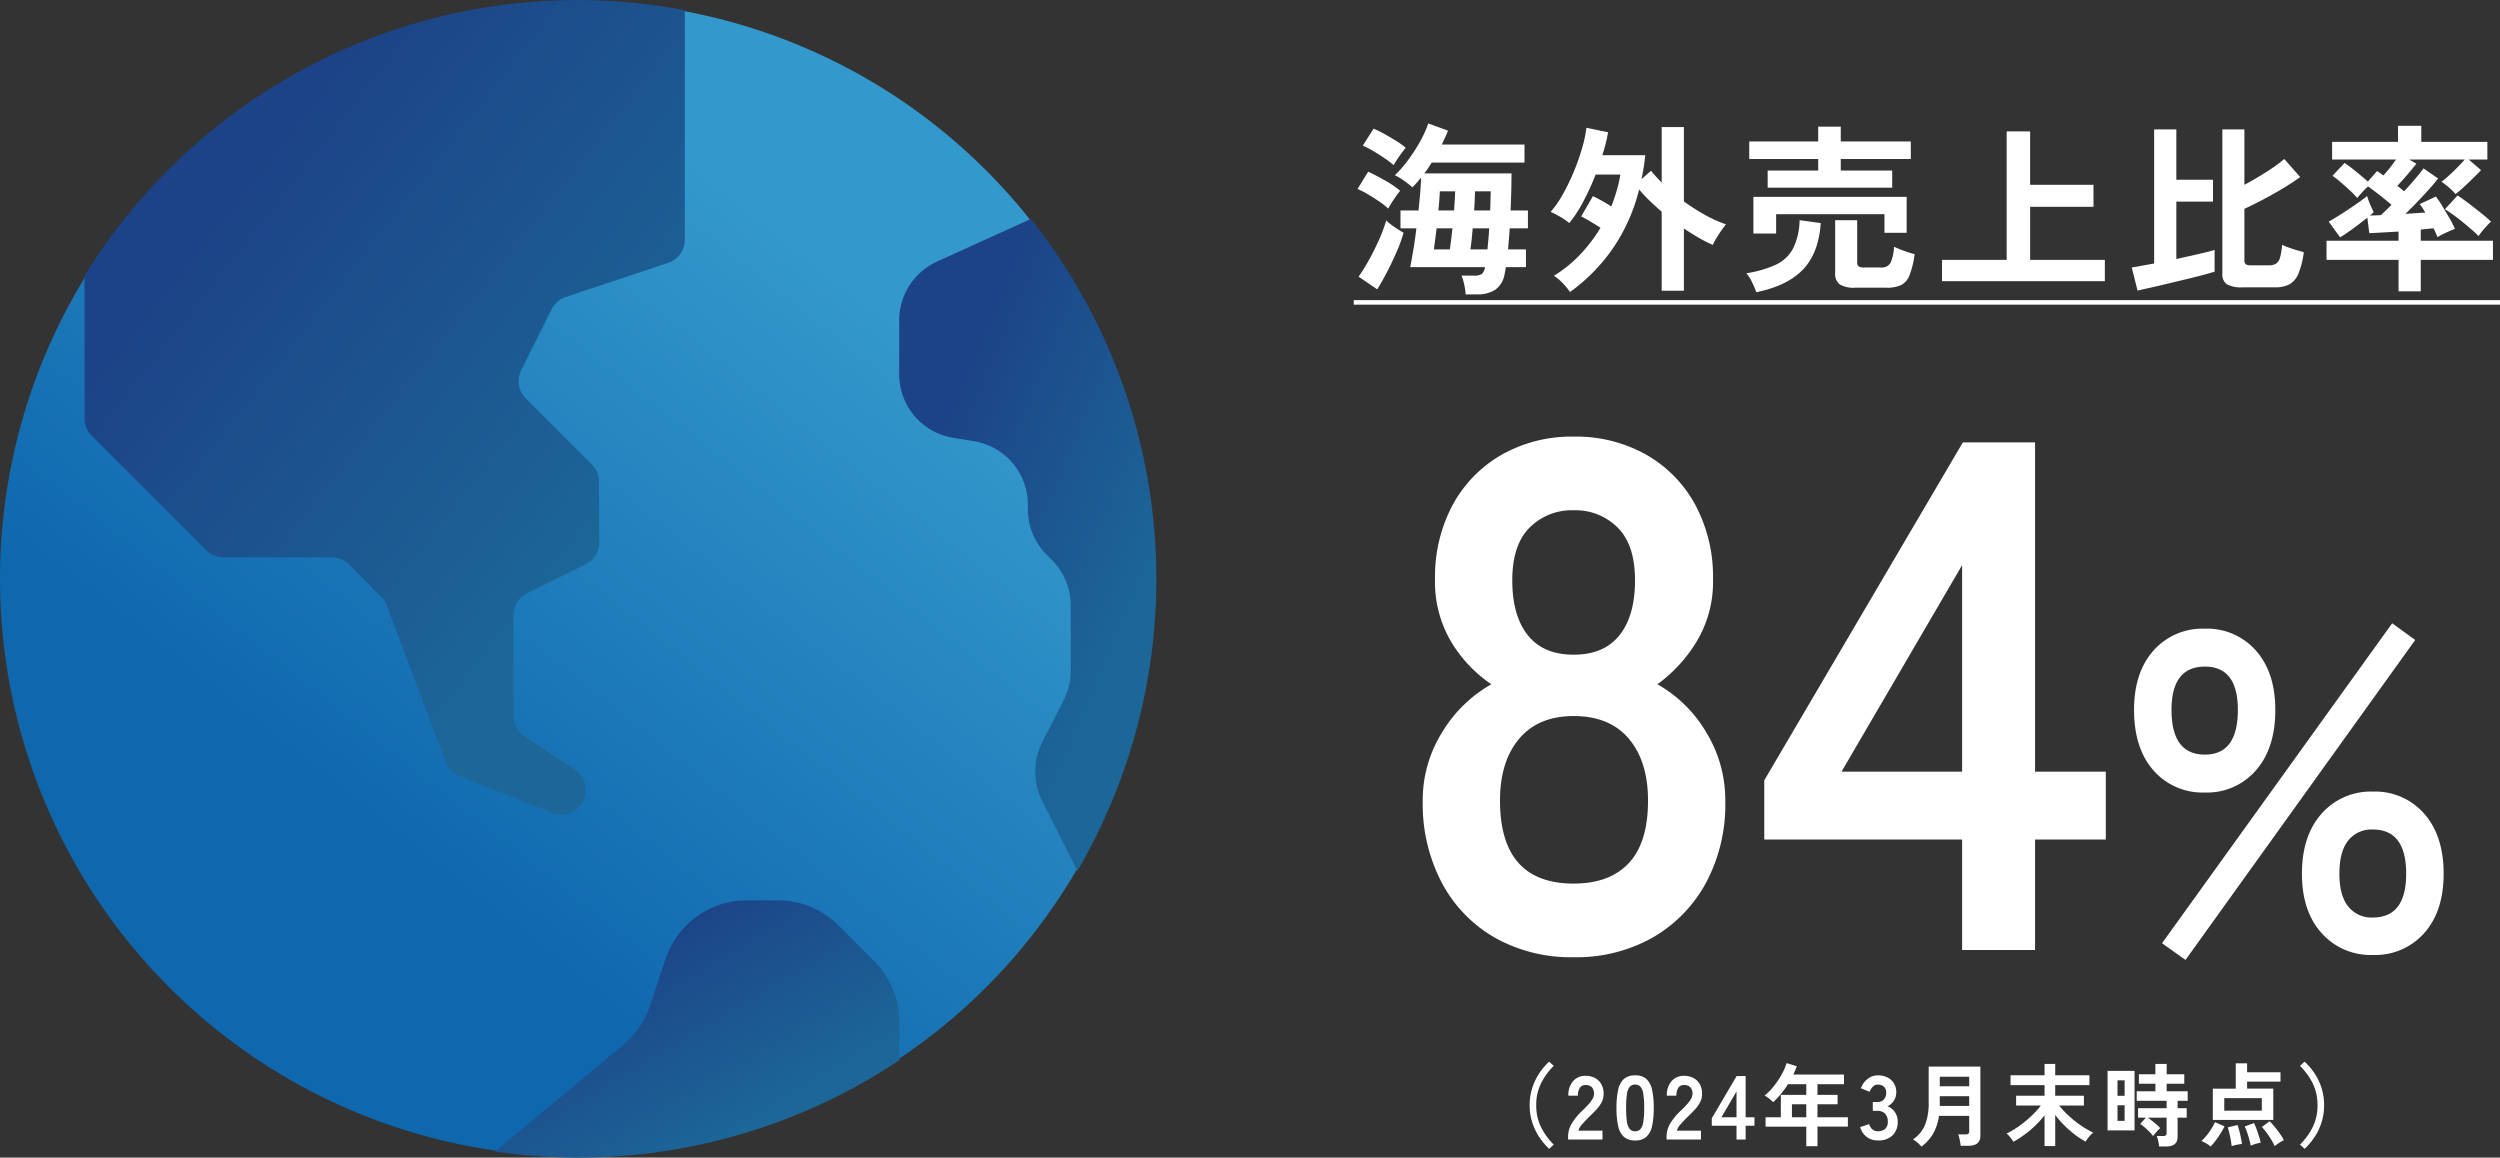
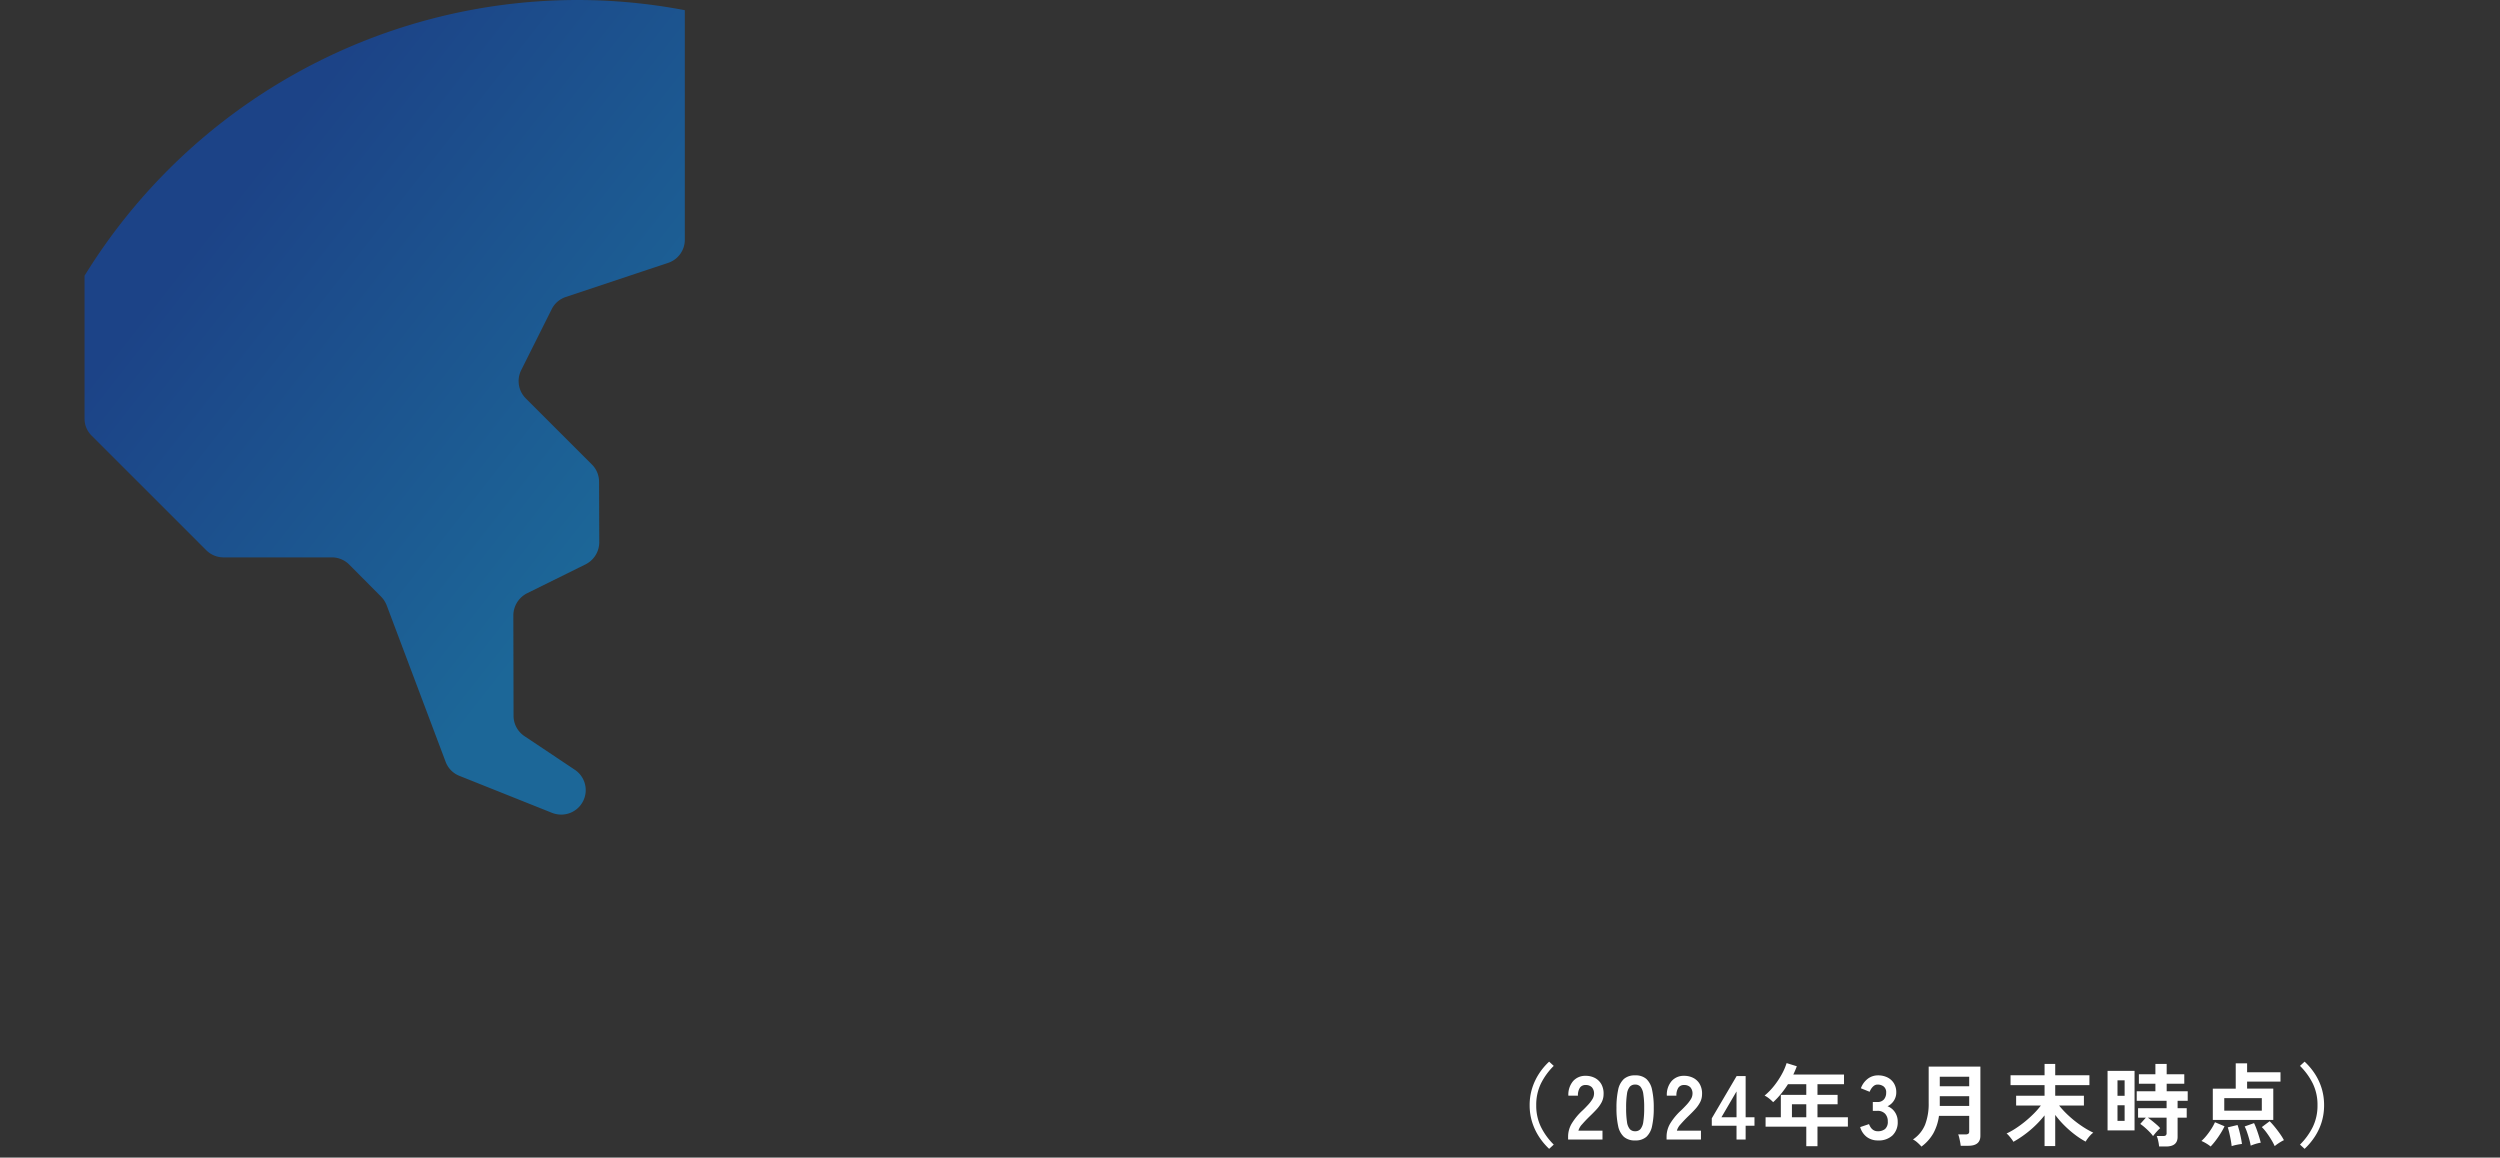
<svg xmlns="http://www.w3.org/2000/svg" width="553.975" height="256.511" viewBox="0 0 553.975 256.511">
  <rect x="0" y="0" width="553.975" height="256.511" fill="#333333" stroke="none" />
  <defs>
    <linearGradient id="linear-gradient" x1="0.71" y1="0.223" x2="0.312" y2="0.725" gradientUnits="objectBoundingBox">
      <stop offset="0" stop-color="#3398cb" />
      <stop offset="1" stop-color="#0f67ae" />
    </linearGradient>
    <linearGradient id="linear-gradient-2" x1="0.339" y1="0.156" x2="0.845" y2="0.696" gradientUnits="objectBoundingBox">
      <stop offset="0" stop-color="#1c4387" />
      <stop offset="1" stop-color="#1c6798" />
    </linearGradient>
  </defs>
  <g id="グループ_8613" data-name="グループ 8613" transform="translate(4748.095 8157.985)">
    <g id="グループ_8612" data-name="グループ 8612">
-       <path id="パス_56530" data-name="パス 56530" d="M-78.27,1.6A34.39,34.39,0,0,1-95.71-2.72a30.378,30.378,0,0,1-11.76-12.16,37.412,37.412,0,0,1-4.24-18.08,28.306,28.306,0,0,1,4.4-15.44,29.778,29.778,0,0,1,10.8-10.48,30.044,30.044,0,0,1-8.96-9.52,25.987,25.987,0,0,1-3.52-13.68,33.788,33.788,0,0,1,3.92-16.56,28.332,28.332,0,0,1,10.88-11.12,31.372,31.372,0,0,1,15.92-4,31.694,31.694,0,0,1,16.08,4A28.332,28.332,0,0,1-51.31-98.64a33.788,33.788,0,0,1,3.92,16.56,25.54,25.54,0,0,1-3.6,13.68,32.61,32.61,0,0,1-8.72,9.52A29.175,29.175,0,0,1-48.99-48.4a28.694,28.694,0,0,1,4.32,15.44A36.733,36.733,0,0,1-48.99-14.8,31.067,31.067,0,0,1-60.83-2.72,34.39,34.39,0,0,1-78.27,1.6Zm0-16.32q8,0,12.24-4.56t4.24-13.84q0-8.64-4.24-13.68t-12.24-5.04q-7.84,0-12.08,5.04t-4.24,13.68Q-94.59-14.72-78.27-14.72Zm0-50.72q6.72,0,10.16-4.32t3.44-12.16q0-7.84-3.84-11.68a13.222,13.222,0,0,0-9.76-3.84,13.222,13.222,0,0,0-9.76,3.84q-3.84,3.84-3.84,11.68t3.44,12.16Q-84.99-65.44-78.27-65.44ZM7.81,0V-24.48H-36.03V-37.6l44-74.88h16v72.96H39.65v15.04H23.97V0ZM-18.91-39.52H7.81V-85.28ZM61.61-34.9a14.422,14.422,0,0,1-11.4-4.9q-4.3-4.9-4.3-13.4,0-8.3,4.3-13.15a14.49,14.49,0,0,1,11.4-4.85,14.376,14.376,0,0,1,11.3,4.85q4.3,4.85,4.3,13.15,0,8.5-4.3,13.4A14.309,14.309,0,0,1,61.61-34.9Zm37.2,36A14.528,14.528,0,0,1,87.46-3.75Q83.11-8.6,83.11-16.9q0-8.4,4.35-13.3a14.46,14.46,0,0,1,11.35-4.9,14.422,14.422,0,0,1,11.4,4.9q4.3,4.9,4.3,13.3,0,8.3-4.3,13.15A14.49,14.49,0,0,1,98.81,1.1ZM57.31,2.2l-5.2-3.7,51-70.9,5.1,3.7Zm41.5-9.4q7.4,0,7.4-9.7,0-9.8-7.4-9.8a6.572,6.572,0,0,0-5.45,2.45q-1.95,2.45-1.95,7.35,0,4.8,1.95,7.25A6.572,6.572,0,0,0,98.81-7.2ZM61.61-43.3q7.3,0,7.3-9.9,0-9.6-7.3-9.6-7.4,0-7.4,9.6Q54.21-43.3,61.61-43.3Z" transform="translate(-4321.12 -7947.474)" fill="#fff" />
-       <path id="パス_56532" data-name="パス 56532" d="M-102.2,3.72a13.227,13.227,0,0,0-.32-2.16,10.8,10.8,0,0,0-.6-2h2.64A3.265,3.265,0,0,0-98.6-.8a2.632,2.632,0,0,0,.68-1.48v-.04h-16.56q.32-1.68.7-3.92t.66-4.68h-3.52v-3.96h4q.2-1.96.36-3.82t.2-3.46A26.185,26.185,0,0,1-114-20a21.756,21.756,0,0,0-1.82-1.44,13.837,13.837,0,0,0-2.06-1.24,25.21,25.21,0,0,0,2.76-3.14,37.164,37.164,0,0,0,2.68-4.08,25.56,25.56,0,0,0,1.96-4.26l4.36,1.6q-.28.76-.64,1.52t-.72,1.56h18.32v4h-20.56q-.4.64-.8,1.24t-.84,1.16h19.32q0,2.08-.06,4.16t-.14,4.04h3.84v3.96h-4.04q-.08,1.24-.18,2.44t-.18,2.24h3.96v3.92h-4.44q-.08.4-.14.78t-.14.7a5.336,5.336,0,0,1-2.06,3.52,7.133,7.133,0,0,1-4.06,1.04ZM-121.8,2.6l-4.12-2.8a40.483,40.483,0,0,0,2.38-3.86q1.22-2.22,2.22-4.5a32.25,32.25,0,0,0,1.52-4.12,7.785,7.785,0,0,0,1.02.9q.7.54,1.5,1.04t1.32.82a32.072,32.072,0,0,1-1.52,4.18q-1,2.3-2.14,4.5T-121.8,2.6Zm2.44-17.88a13.8,13.8,0,0,0-1.9-1.52q-1.22-.84-2.54-1.62a20.25,20.25,0,0,0-2.36-1.22l2.36-3.84q1.76.84,3.74,1.96a21.343,21.343,0,0,1,3.34,2.28q-.6.76-1.42,1.96A18.023,18.023,0,0,0-119.36-15.28Zm1.2-9.64a20.422,20.422,0,0,0-1.94-1.48q-1.22-.84-2.54-1.62A20.249,20.249,0,0,0-125-29.24l2.4-3.76a22.5,22.5,0,0,1,2.44,1.2q1.36.76,2.64,1.56a15.133,15.133,0,0,1,2.04,1.48q-.32.36-.88,1.12t-1.06,1.52Q-117.92-25.36-118.16-24.92Zm17,18.68h3.8q.08-1.04.2-2.24t.16-2.44h-3.64q-.12,1.36-.24,2.56T-101.16-6.24Zm-8.08,0h3.52q.16-.92.3-2.12t.3-2.56h-3.52q-.16,1.36-.32,2.56T-109.24-6.24Zm8.92-8.64h3.56q.04-1.12.06-2.2t.06-2.04h-3.48q-.04,1-.08,2.06T-100.32-14.88Zm-7.92,0h3.48q.08-1.2.14-2.28t.1-1.96h-3.4q-.04.84-.12,1.94T-108.24-14.88ZM-79.08,3.2a14.376,14.376,0,0,0-1.6-1.96A10.843,10.843,0,0,0-82.64-.4a28.448,28.448,0,0,0,5.8-4.7,34.087,34.087,0,0,0,4.52-5.94q-1.12-.72-2.3-1.42t-1.98-1.1l2.6-4.48q.88.4,1.98,1.02t2.1,1.26q.68-1.76,1.2-3.54a28.7,28.7,0,0,0,.8-3.54H-73.4a54.577,54.577,0,0,1-2.76,6.04,28.39,28.39,0,0,1-3.08,4.72,12.242,12.242,0,0,0-1.96-1.36,21.488,21.488,0,0,0-2.16-1.12,23.709,23.709,0,0,0,2.74-3.98,45.572,45.572,0,0,0,2.44-5.06,48.873,48.873,0,0,0,1.82-5.22,27.271,27.271,0,0,0,.92-4.38l4.8,1a34.563,34.563,0,0,1-1.28,5.08h9.52a49.153,49.153,0,0,1-.84,5.32l2.12-1.88A17.256,17.256,0,0,0-60-22.36l1.24,1.32V-33.36h4.92v16.48a44.619,44.619,0,0,0,4.8,3.06,26.854,26.854,0,0,0,4.52,2.02q-.4.48-1,1.34T-46.66-8.7a12.9,12.9,0,0,0-.78,1.46,29.7,29.7,0,0,1-3.1-1.58q-1.62-.94-3.3-2.06V2.92h-4.92V-14.6q-1.4-1.2-2.68-2.44a32.9,32.9,0,0,1-2.32-2.48A40.048,40.048,0,0,1-69.56-6.5,39.868,39.868,0,0,1-79.08,3.2Zm43.8-23.12v-3.8h11.2v-2.56H-39.36v-3.88h15.28v-3.28h5v3.28H-3.56v3.88H-19.08v2.56h11.4v3.8ZM-38.44-9.76v-8.12H-4.48v7.96H-9.4v-4.12h-24v4.28Zm22.6,12a6.07,6.07,0,0,1-3.48-.74,2.908,2.908,0,0,1-1-2.5V-12.72h4.88v9.36a1.085,1.085,0,0,0,.3.86,1.893,1.893,0,0,0,1.18.26h3.72A2.286,2.286,0,0,0-8.08-3.2a9.8,9.8,0,0,0,.8-3.64,21.274,21.274,0,0,0,2.18.9,22.769,22.769,0,0,0,2.38.74A19.007,19.007,0,0,1-3.86-.48,4.03,4.03,0,0,1-5.74,1.68a7.512,7.512,0,0,1-3.18.56Zm-21.96,1a19.68,19.68,0,0,0-.9-2.14A8.73,8.73,0,0,0-40-.96a24.435,24.435,0,0,0,6.58-1.92,8.216,8.216,0,0,0,3.78-3.58,15.1,15.1,0,0,0,1.44-6.26l4.68.64q-.44,6.64-3.92,10.28T-37.8,3.24ZM3.36.8V-3.92H17.68V-32.4h5.2v11.84H36.92v4.88H22.88V-3.92H39.44V.8Zm66.6,1.36A6.685,6.685,0,0,1,66.5,1.5,2.617,2.617,0,0,1,65.48-.88V-32.84h4.88v12.28q2.48-1.32,4.92-2.88a34.531,34.531,0,0,0,3.92-2.84l3.52,4q-1.4,1.04-3.54,2.34T74.7-17.4q-2.34,1.24-4.34,2.16V-3.8a1.02,1.02,0,0,0,.3.84,2.018,2.018,0,0,0,1.18.24h3.92a2.908,2.908,0,0,0,1.66-.4,2.4,2.4,0,0,0,.86-1.38,15.77,15.77,0,0,0,.44-2.78,10.913,10.913,0,0,0,1.4.6q.88.32,1.82.6t1.58.44a18.309,18.309,0,0,1-1.2,4.8,4.714,4.714,0,0,1-2,2.34,6.889,6.889,0,0,1-3.24.66Zm-23.28.72L45.4-2.24q.8-.12,2.08-.36t2.88-.52V-32.84h4.92v11.16H63.4v4.84H55.28V-4.12q2.56-.56,4.84-1.08t3.64-.92v4.8q-1.12.36-2.86.82T57.14.44q-2.02.48-4.02.96t-3.7.86Q47.72,2.64,46.68,2.88Zm57.84.16V-3.92H88.56V-8.16h15.96V-10.2q-2.04.12-3.8.22t-2.68.14l-.44-3.44q-1.44,1.16-3.16,2.42T91.56-8.92L89.04-12.4q.72-.4,1.86-1.1t2.4-1.54q1.26-.84,2.4-1.64t1.86-1.4a10.423,10.423,0,0,0,.4,1.2q.28.72.58,1.38T99-14.48a7.833,7.833,0,0,1-.84.72q.48,0,1.1-.02t1.34-.06q.48-.44,1.08-1.02t1.28-1.26q-1.16-1-2.64-2.16T97.76-20.2a14.439,14.439,0,0,0-1.28,1.28q-.68.76-1.12,1.28a20.275,20.275,0,0,0-1.7-1.74q-1.02-.94-2.02-1.8a20.782,20.782,0,0,0-1.76-1.38l2.68-2.84q.68.44,1.6,1.16t1.88,1.52q.96.8,1.68,1.44l2.04-2.32q.32.2.66.44l.74.52q.64-.68,1.4-1.64t1.4-1.88H89.8v-3.92h14.6v-3.56h5.16v3.56H124.2v3.92h-4.12l2.72,2.36q-.68.72-1.7,1.72t-2.06,1.96q-1.04.96-1.88,1.6a15.975,15.975,0,0,0-1.5-1.46,14.855,14.855,0,0,0-1.62-1.26,19.451,19.451,0,0,0,1.7-1.42q.98-.9,1.92-1.86t1.54-1.64H106.88l1.6.92q-.48.6-1.24,1.52t-1.56,1.82q-.8.9-1.44,1.58.44.32.82.64t.7.56q1.4-1.52,2.58-2.92t1.7-2.16l3.24,2.24q-.72.96-1.92,2.3t-2.6,2.8q-1.4,1.46-2.72,2.74,1.2-.08,2.32-.16t2.08-.12q-.32-.56-.64-1.06a6.937,6.937,0,0,0-.6-.82l3.6-1.68a23.415,23.415,0,0,1,1.38,2.06q.82,1.34,1.62,2.72A18.932,18.932,0,0,1,117-10.8q-.44.16-1.2.5t-1.5.7a8.705,8.705,0,0,0-1.14.64q-.16-.36-.38-.88t-.5-1.08q-.56.04-1.3.12t-1.54.16v2.48h16v4.24h-16V3.04ZM122.24-9.2a19.988,19.988,0,0,0-1.46-1.38q-.94-.82-2.02-1.7t-2.14-1.64q-1.06-.76-1.82-1.24l2.8-3.04q1.16.76,2.6,1.86t2.76,2.16A26.109,26.109,0,0,1,125-12.4q-.56.52-1.44,1.52A15.182,15.182,0,0,0,122.24-9.2ZM-127,5H127V6H-127Z" transform="translate(-4321.12 -8096.474)" fill="#fff" />
      <path id="パス_56531" data-name="パス 56531" d="M-83.7,2.06A14.569,14.569,0,0,1-85.93-.6a13.152,13.152,0,0,1-1.53-3.24,12.331,12.331,0,0,1-.56-3.76,12.4,12.4,0,0,1,.56-3.78,13.152,13.152,0,0,1,1.53-3.24,14,14,0,0,1,2.23-2.64l1.02.94a14.645,14.645,0,0,0-2.85,3.93A10.78,10.78,0,0,0-86.56-7.6a10.8,10.8,0,0,0,1.03,4.78,14.585,14.585,0,0,0,2.85,3.94ZM-79.5,0V-.66a5.729,5.729,0,0,1,.75-2.8A13.414,13.414,0,0,1-76.24-6.5q.62-.6,1.18-1.21a7.8,7.8,0,0,0,.92-1.2,2.349,2.349,0,0,0,.38-1.13,2.065,2.065,0,0,0-.47-1.54,1.858,1.858,0,0,0-1.39-.5,1.44,1.44,0,0,0-1.28.62,3.079,3.079,0,0,0-.42,1.74h-2.12a4.627,4.627,0,0,1,1.06-3.24,3.565,3.565,0,0,1,2.76-1.16,4.369,4.369,0,0,1,2.07.48,3.483,3.483,0,0,1,1.43,1.4,4.266,4.266,0,0,1,.48,2.26,3.868,3.868,0,0,1-.44,1.74,7.334,7.334,0,0,1-1.11,1.55q-.69.75-1.57,1.59-.92.9-1.63,1.72a3.373,3.373,0,0,0-.83,1.42h5.34V0Zm14.86.2a3.633,3.633,0,0,1-2.5-.8A4.45,4.45,0,0,1-68.41-3a18.142,18.142,0,0,1-.37-4,18.281,18.281,0,0,1,.37-4.01,4.458,4.458,0,0,1,1.27-2.41,3.633,3.633,0,0,1,2.5-.8,3.594,3.594,0,0,1,2.49.8,4.5,4.5,0,0,1,1.26,2.41A18.281,18.281,0,0,1-60.52-7a18.142,18.142,0,0,1-.37,4A4.487,4.487,0,0,1-62.15-.6,3.594,3.594,0,0,1-64.64.2Zm0-2.04a1.507,1.507,0,0,0,1.17-.47,3.211,3.211,0,0,0,.63-1.59,18.607,18.607,0,0,0,.2-3.1,18.766,18.766,0,0,0-.2-3.12,3.211,3.211,0,0,0-.63-1.59,1.507,1.507,0,0,0-1.17-.47,1.539,1.539,0,0,0-1.18.47,3.092,3.092,0,0,0-.63,1.59A19.737,19.737,0,0,0-66.64-7a19.57,19.57,0,0,0,.19,3.1,3.092,3.092,0,0,0,.63,1.59A1.539,1.539,0,0,0-64.64-1.84ZM-57.68,0V-.66a5.729,5.729,0,0,1,.75-2.8A13.414,13.414,0,0,1-54.42-6.5q.62-.6,1.18-1.21a7.8,7.8,0,0,0,.92-1.2,2.349,2.349,0,0,0,.38-1.13,2.065,2.065,0,0,0-.47-1.54,1.858,1.858,0,0,0-1.39-.5,1.44,1.44,0,0,0-1.28.62,3.079,3.079,0,0,0-.42,1.74h-2.12a4.627,4.627,0,0,1,1.06-3.24,3.565,3.565,0,0,1,2.76-1.16,4.369,4.369,0,0,1,2.07.48,3.483,3.483,0,0,1,1.43,1.4,4.266,4.266,0,0,1,.48,2.26,3.868,3.868,0,0,1-.44,1.74,7.333,7.333,0,0,1-1.11,1.55q-.69.75-1.57,1.59-.92.9-1.63,1.72a3.373,3.373,0,0,0-.83,1.42h5.34V0Zm15.5,0V-3.06h-5.48V-4.7l5.5-9.36h2v9.12h1.96v1.88h-1.96V0Zm-3.34-4.94h3.34v-5.72Zm18.8,6.42V-2.86h-9.02V-4.94h3.38V-9.9h5.64v-2.36h-4.06a21.275,21.275,0,0,1-1.55,2.15,17.5,17.5,0,0,1-1.73,1.83,9.077,9.077,0,0,0-.83-.76,5.673,5.673,0,0,0-1.07-.7,14.036,14.036,0,0,0,2.08-2.13,18.02,18.02,0,0,0,1.71-2.56,13.388,13.388,0,0,0,1.09-2.51l2.26.7a18.559,18.559,0,0,1-.78,1.84h11.24v2.14h-5.88V-9.9h4.46v2.08h-4.46v2.88h6.74v2.08h-6.74V1.48ZM-29.9-4.94h3.18V-7.82H-29.9ZM-10.84.2a4.049,4.049,0,0,1-2.45-.75,4.184,4.184,0,0,1-1.49-2.21l1.96-.66a3.84,3.84,0,0,0,.32.65,2.119,2.119,0,0,0,.62.65,1.7,1.7,0,0,0,1,.28,2.451,2.451,0,0,0,1.62-.5,2.076,2.076,0,0,0,.6-1.68,2.385,2.385,0,0,0-.6-1.7,2.243,2.243,0,0,0-1.72-.64h-1V-8.32h1A1.8,1.8,0,0,0-9.5-8.91a2.223,2.223,0,0,0,.48-1.45,1.62,1.62,0,0,0-.57-1.41,2.155,2.155,0,0,0-1.29-.41,1.358,1.358,0,0,0-.88.29,2.626,2.626,0,0,0-.59.66,3.512,3.512,0,0,0-.33.65l-1.94-.78a4.588,4.588,0,0,1,1.53-2.11,3.684,3.684,0,0,1,2.25-.75,4.581,4.581,0,0,1,2.13.47,3.5,3.5,0,0,1,1.42,1.31,3.741,3.741,0,0,1,.51,1.98,3.31,3.31,0,0,1-.55,1.87A3.27,3.27,0,0,1-8.72-7.38a3.41,3.41,0,0,1,1.63,1.3,3.7,3.7,0,0,1,.63,2.14A4.022,4.022,0,0,1-7.61-.92,4.436,4.436,0,0,1-10.84.2ZM-1.2,1.56A8.846,8.846,0,0,0-2.07.69,4.489,4.489,0,0,0-3.08-.02,7.271,7.271,0,0,0-.39-3.3,12.932,12.932,0,0,0,.4-8.12v-8.04H11.86V-.84q0,2.22-2.66,2.22H7.5q-.04-.36-.13-.84T7.17-.4a4.719,4.719,0,0,0-.23-.74H8.56a1.086,1.086,0,0,0,.63-.14.664.664,0,0,0,.19-.56v-3.4H2.68A11.132,11.132,0,0,1,1.44-1.39,9.539,9.539,0,0,1-1.2,1.56Zm4.06-9H9.38V-9.6H2.86Zm0-4.36H9.38v-2.12H2.86ZM26.08,1.44v-6.8a22.853,22.853,0,0,1-3.09,3.2A23.719,23.719,0,0,1,19.18.5a6.252,6.252,0,0,0-.44-.65q-.28-.37-.58-.71a3.137,3.137,0,0,0-.5-.48,15.805,15.805,0,0,0,2.02-1.13,24.086,24.086,0,0,0,2.1-1.54,24.783,24.783,0,0,0,1.94-1.76,16.838,16.838,0,0,0,1.54-1.77H19.78V-9.7h6.3v-2.36H18.54v-2.18h7.54v-2.52h2.36v2.52h7.58v2.18H28.44V-9.7H34.8v2.16H29.3a20.144,20.144,0,0,0,2.2,2.33,24.024,24.024,0,0,0,2.69,2.13,19.625,19.625,0,0,0,2.69,1.56,3.4,3.4,0,0,0-.61.53,8.276,8.276,0,0,0-.62.74,6.8,6.8,0,0,0-.47.71,18.242,18.242,0,0,1-2.33-1.51A22.859,22.859,0,0,1,30.5-3.09a20.725,20.725,0,0,1-2.06-2.37v6.9Zm25.38.1a9.474,9.474,0,0,0-.19-1.2,6.252,6.252,0,0,0-.33-1.12h1.4a.993.993,0,0,0,.6-.14.656.656,0,0,0,.18-.54V-4.84H48.98q.46.32.98.74t.99.83a6.59,6.59,0,0,1,.75.75,6.23,6.23,0,0,0-.55.53q-.33.35-.62.7t-.41.53a7.3,7.3,0,0,0-.82-.97q-.52-.53-1.07-1a9.462,9.462,0,0,0-.95-.73l1.24-1.38H46.8v-2.1h6.32V-8.58H46.5V-10.7h4.14v-1.66H46.98v-2.1h3.66v-2.3h2.5v2.3h3.9v2.1h-3.9v1.66H57.8v2.12H55.56v1.64h2.02v2.1H55.56V-.6q0,2.14-2.56,2.14ZM40.04-2.02v-13.2h5.98v13.2Zm2.2-2.12h1.58V-7.6H42.24Zm0-5.56h1.58v-3.42H42.24ZM63.36-4.34v-6.94h5.08v-5.6h2.52v1.98h7.4v2.06h-7.4v1.56h5.8v6.94ZM65.9-6.4h8.32V-9.18H65.9ZM62.88,1.54A7.642,7.642,0,0,0,61.9.86,7.264,7.264,0,0,0,60.84.32,10.37,10.37,0,0,0,61.96-.87a15.311,15.311,0,0,0,1.08-1.5,11.356,11.356,0,0,0,.8-1.47l2.12.9a15.553,15.553,0,0,1-.88,1.59q-.52.83-1.09,1.58A14.729,14.729,0,0,1,62.88,1.54Zm14.2-.08A14.115,14.115,0,0,0,76.32.04q-.48-.8-1.04-1.56a9.719,9.719,0,0,0-1.06-1.24l1.74-1.3a17.02,17.02,0,0,1,1.15,1.29q.61.75,1.15,1.52A12.3,12.3,0,0,1,79.12.14a5.872,5.872,0,0,0-.68.36q-.4.24-.77.5A6.17,6.17,0,0,0,77.08,1.46Zm-5.32-.1a14.271,14.271,0,0,0-.33-1.43q-.23-.83-.5-1.61a8.336,8.336,0,0,0-.51-1.22l2.08-.74a14.384,14.384,0,0,1,.58,1.4q.28.78.52,1.55T73.98.7a6.5,6.5,0,0,0-.73.15q-.43.11-.83.25T71.76,1.36Zm-4.22.1Q67.48.88,67.34.1t-.32-1.55q-.18-.77-.34-1.25l2.16-.52q.18.48.38,1.24t.36,1.55q.16.79.24,1.41a10.878,10.878,0,0,0-1.13.18A9.057,9.057,0,0,0,67.54,1.46Zm16.16.6-1.02-.94a14.585,14.585,0,0,0,2.85-3.94A10.8,10.8,0,0,0,86.56-7.6a10.78,10.78,0,0,0-1.03-4.79,14.645,14.645,0,0,0-2.85-3.93l1.02-.94a14.3,14.3,0,0,1,2.24,2.64,12.689,12.689,0,0,1,1.53,3.24,12.608,12.608,0,0,1,.55,3.78,12.538,12.538,0,0,1-.55,3.76A12.689,12.689,0,0,1,85.94-.6,14.891,14.891,0,0,1,83.7,2.06Z" transform="translate(-4321.12 -7905.474)" fill="#fff" />
    </g>
    <g id="グループ_8604" data-name="グループ 8604" transform="translate(5948.905 -302.454)">
-       <path id="パス_53745" data-name="パス 53745" d="M128,0A128,128,0,1,1,0,128,128,128,0,0,1,128,0Z" transform="translate(-10697 -7855.266)" fill="url(#linear-gradient)" />
-       <path id="パス_53615" data-name="パス 53615" d="M176.361,50.3A14.3,14.3,0,0,0,168,63.271V75.286a14.236,14.236,0,0,0,11.924,14.059l4.656.759A14.236,14.236,0,0,1,196.5,104.164v1.045a14.315,14.315,0,0,0,4.181,10.069l1.14,1.14A14.313,14.313,0,0,1,206,126.487v14.486a14.3,14.3,0,0,1-1.52,6.412l-4.846,9.546a14.486,14.486,0,0,0,0,12.824l7.838,15.578A128.325,128.325,0,0,0,197.169,40.853Z" transform="translate(-10665.741 -7847.865)" fill="url(#linear-gradient-2)" />
      <path id="パス_53619" data-name="パス 53619" d="M125.036,0A128.413,128.413,0,0,0,16,61.1v31.68a5.245,5.245,0,0,0,1.615,3.8l25.368,25.362a5.423,5.423,0,0,0,3.848,1.568h23.99a5.438,5.438,0,0,1,3.848,1.614l7.031,7.077a5.712,5.712,0,0,1,1.235,1.9L96,168.777a5.345,5.345,0,0,0,3.04,3.134l20.57,8.216a5.7,5.7,0,0,0,2,.38,5.422,5.422,0,0,0,3.04-9.926l-11.164-7.456a5.4,5.4,0,0,1-2.423-4.512l-.048-22.229A5.537,5.537,0,0,1,114,131.492l13.064-6.46a5.5,5.5,0,0,0,2.993-4.892l-.048-13.393a5.39,5.39,0,0,0-1.568-3.8L113.767,88.273a5.416,5.416,0,0,1-1-6.271l6.746-13.488a5.371,5.371,0,0,1,3.135-2.708l22.66-7.551a5.405,5.405,0,0,0,3.705-5.129V2.258A127.542,127.542,0,0,0,125.3,0Z" transform="translate(-10694.264 -7855.531)" fill="url(#linear-gradient-2)" />
-       <path id="パス_53623" data-name="パス 53623" d="M148.427,167.985A19,19,0,0,0,130.374,181l-3.468,10.354a18.833,18.833,0,0,1-5.843,8.6l-28.5,23.7a128.094,128.094,0,0,0,89.595-20.233v-8.549a19.011,19.011,0,0,0-5.558-13.441l-7.886-7.885a19.022,19.022,0,0,0-13.444-5.557Z" transform="translate(-10679.896 -7824.01)" fill="url(#linear-gradient-2)" />
    </g>
  </g>
</svg>